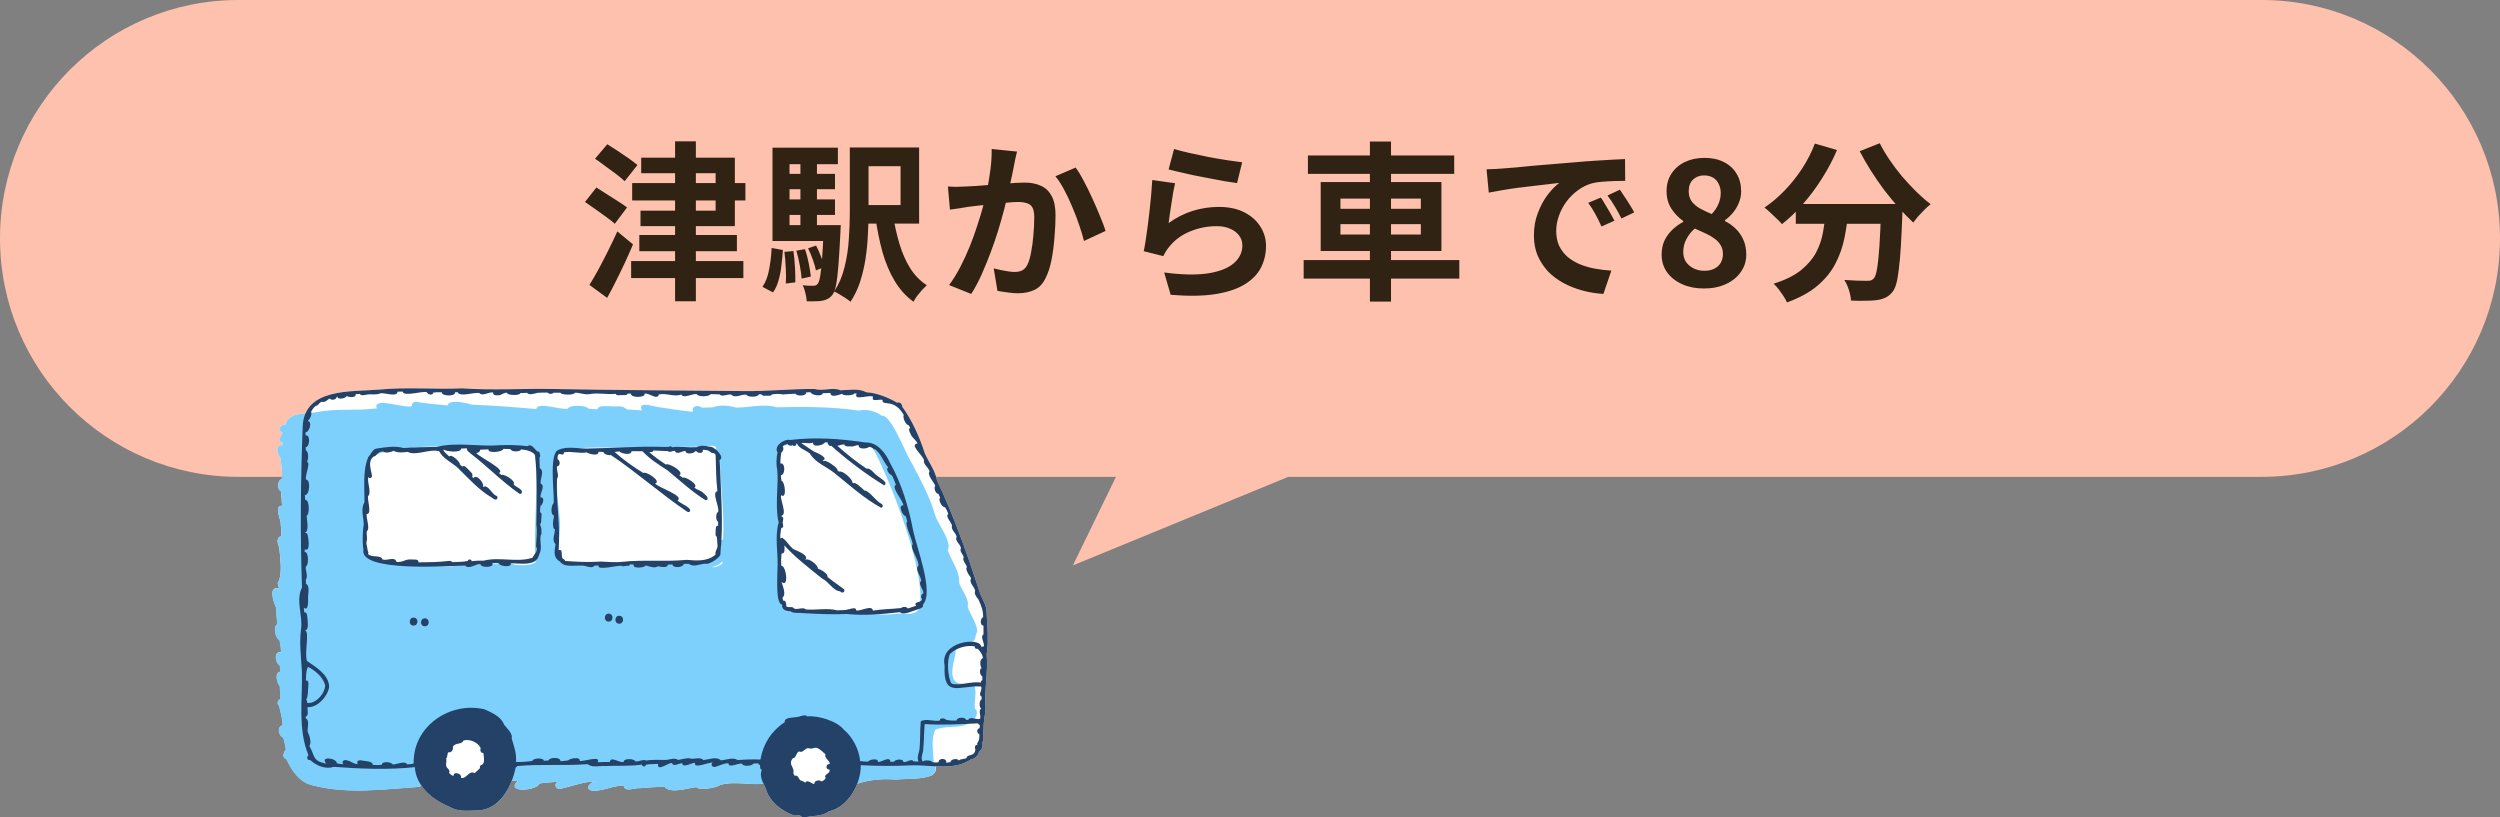
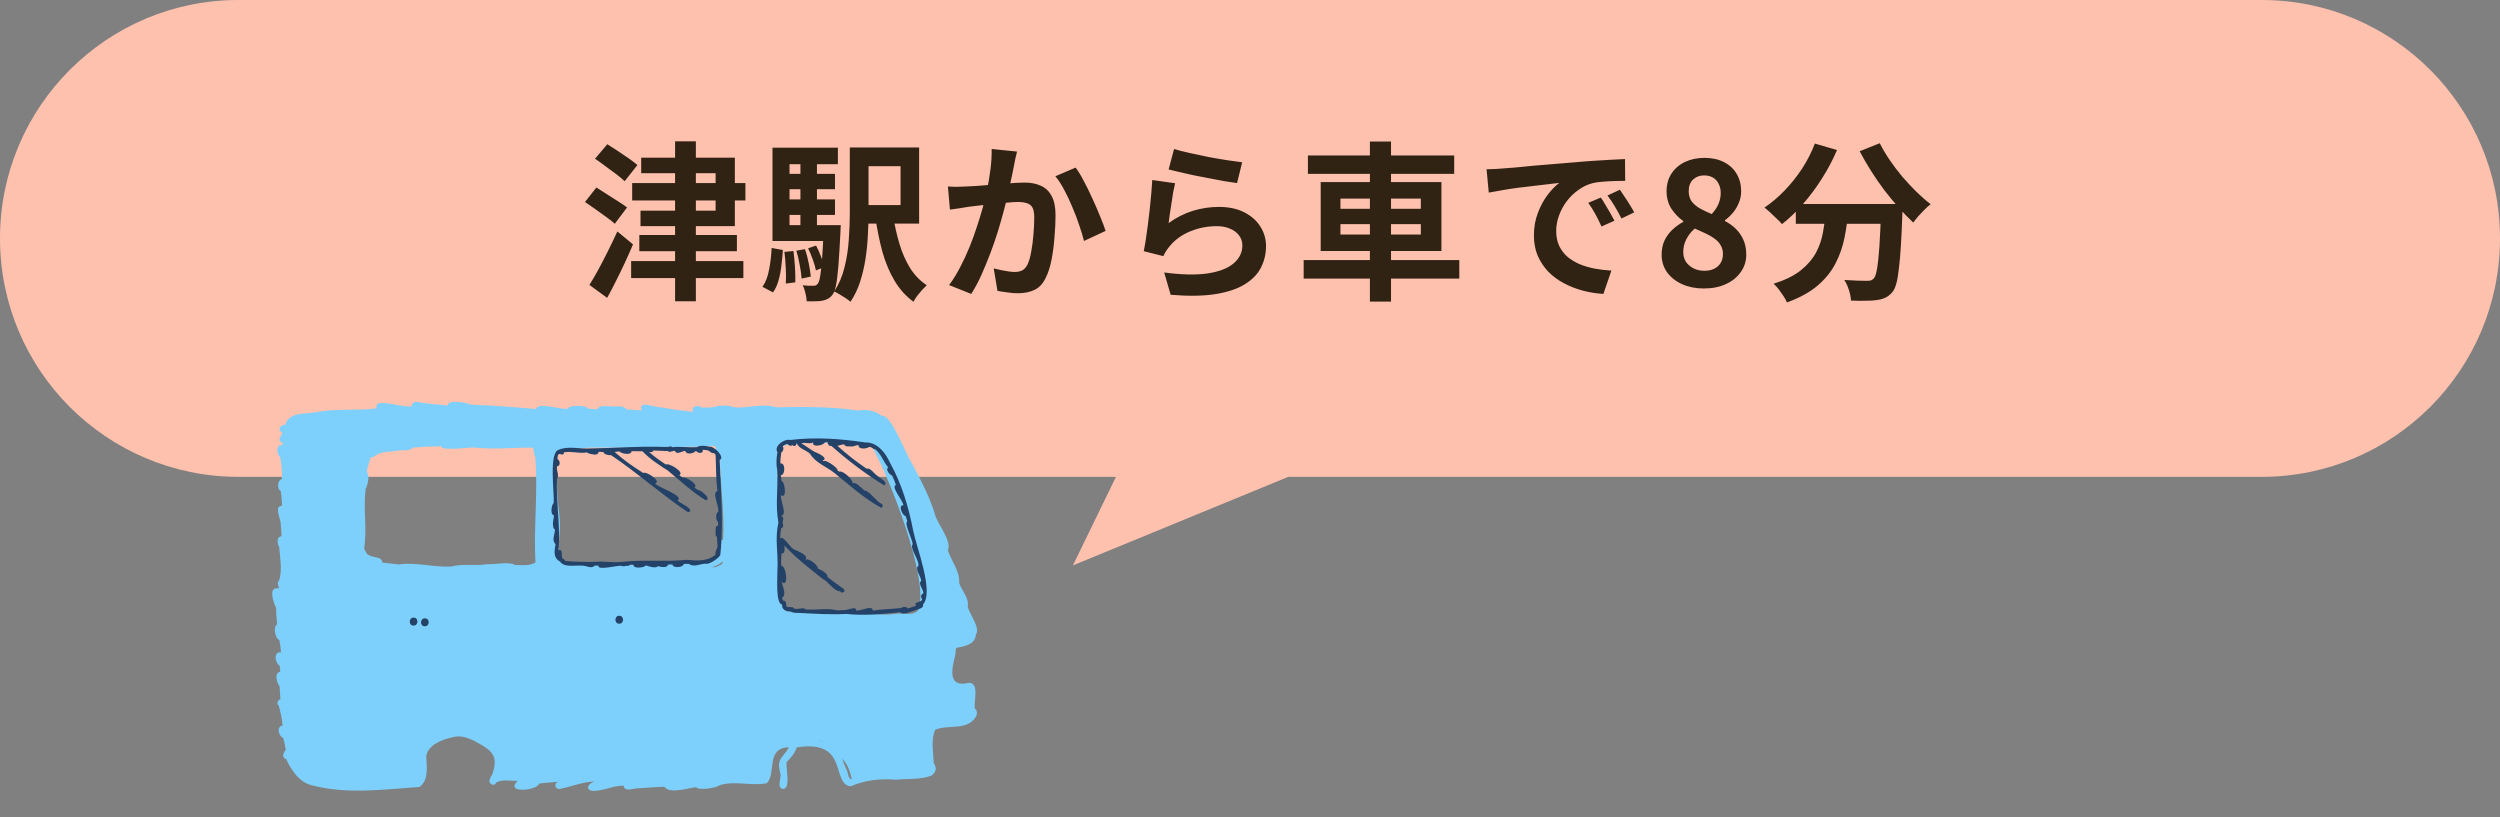
<svg xmlns="http://www.w3.org/2000/svg" width="367" height="120" viewBox="0 0 367 120" fill="none">
  <rect x="0" y="0" width="367" height="120" fill="#808080" stroke="none" />
  <path d="M332 0C351.33 2.89917e-07 367 15.67 367 35C367 54.33 351.33 70 332 70H189.122L157.5 83L163.824 70H35C15.67 70 0 54.33 0 35C0 15.67 15.67 2.89917e-07 35 0H332Z" fill="#FEC1AE" />
  <path d="M94.127 23.15H107.877V33.2H94.027V30.925H105.052V25.425H94.127V23.15ZM99.102 20.75H102.152V44.225H99.102V20.75ZM92.802 26.875H109.427V29.425H92.802V26.875ZM92.652 38.325H109.127V40.825H92.652V38.325ZM93.852 34.5H108.177V36.875H93.852V34.5ZM87.352 23.3L89.152 21.175C89.619 21.458 90.127 21.783 90.677 22.15C91.244 22.517 91.785 22.883 92.302 23.25C92.819 23.617 93.244 23.942 93.577 24.225L91.702 26.6C91.385 26.3 90.977 25.958 90.477 25.575C89.977 25.192 89.444 24.8 88.877 24.4C88.327 23.983 87.819 23.617 87.352 23.3ZM85.877 29.65L87.552 27.525C88.002 27.808 88.51 28.133 89.077 28.5C89.644 28.85 90.194 29.2 90.727 29.55C91.26 29.883 91.702 30.183 92.052 30.45L90.252 32.85C89.952 32.567 89.544 32.242 89.027 31.875C88.527 31.508 87.994 31.125 87.427 30.725C86.86 30.325 86.344 29.967 85.877 29.65ZM86.527 41.825C86.927 41.192 87.36 40.45 87.827 39.6C88.294 38.733 88.769 37.817 89.252 36.85C89.735 35.883 90.194 34.925 90.627 33.975L92.927 35.875C92.56 36.742 92.169 37.625 91.752 38.525C91.335 39.425 90.902 40.317 90.452 41.2C90.019 42.083 89.577 42.925 89.127 43.725L86.527 41.825ZM124.752 21.65H127.502V31.3C127.502 32.3 127.469 33.375 127.402 34.525C127.352 35.675 127.235 36.842 127.052 38.025C126.869 39.192 126.602 40.317 126.252 41.4C125.902 42.467 125.435 43.433 124.852 44.3C124.685 44.15 124.452 43.975 124.152 43.775C123.852 43.575 123.544 43.383 123.227 43.2C122.927 43.017 122.669 42.883 122.452 42.8C123.152 41.733 123.66 40.542 123.977 39.225C124.31 37.892 124.519 36.542 124.602 35.175C124.702 33.792 124.752 32.5 124.752 31.3V21.65ZM131.077 31.475C131.31 32.975 131.627 34.4 132.027 35.75C132.427 37.1 132.952 38.3 133.602 39.35C134.269 40.4 135.085 41.242 136.052 41.875C135.852 42.058 135.619 42.292 135.352 42.575C135.102 42.858 134.86 43.15 134.627 43.45C134.41 43.75 134.235 44.033 134.102 44.3C132.985 43.483 132.06 42.458 131.327 41.225C130.594 39.992 130.002 38.592 129.552 37.025C129.119 35.442 128.769 33.725 128.502 31.875L131.077 31.475ZM126.177 21.65H134.927V32.825H126.177V30.1H132.202V24.4H126.177V21.65ZM114.852 25.525H122.577V27.775H114.852V25.525ZM114.852 29.275H122.577V31.55H114.852V29.275ZM113.402 33.05H121.952V35.375H113.402V33.05ZM117.502 23.1H119.927V34.375H117.502V23.1ZM118.627 36.45L119.802 36.05C120.069 36.55 120.31 37.092 120.527 37.675C120.76 38.258 120.927 38.767 121.027 39.2L119.777 39.7C119.694 39.25 119.544 38.725 119.327 38.125C119.11 37.508 118.877 36.95 118.627 36.45ZM116.902 36.8L118.177 36.575C118.394 37.208 118.577 37.908 118.727 38.675C118.877 39.425 118.977 40.067 119.027 40.6L117.677 40.9C117.644 40.35 117.552 39.692 117.402 38.925C117.269 38.158 117.102 37.45 116.902 36.8ZM115.152 36.975L116.477 36.85C116.577 37.567 116.652 38.358 116.702 39.225C116.752 40.075 116.769 40.817 116.752 41.45L115.352 41.625C115.402 40.992 115.402 40.25 115.352 39.4C115.319 38.533 115.252 37.725 115.152 36.975ZM113.277 36.4L114.927 36.7C114.877 37.483 114.802 38.267 114.702 39.05C114.619 39.817 114.477 40.533 114.277 41.2C114.094 41.867 113.827 42.442 113.477 42.925L111.927 42.1C112.394 41.433 112.719 40.592 112.902 39.575C113.102 38.558 113.227 37.5 113.277 36.4ZM113.402 21.675H123.002V24.1H115.902V34.075H113.402V21.675ZM120.902 33.05H123.427C123.427 33.05 123.419 33.183 123.402 33.45C123.402 33.717 123.394 33.925 123.377 34.075C123.277 36.092 123.177 37.733 123.077 39C122.977 40.25 122.86 41.208 122.727 41.875C122.594 42.542 122.419 43.008 122.202 43.275C121.985 43.558 121.752 43.758 121.502 43.875C121.269 44.008 120.994 44.1 120.677 44.15C120.427 44.2 120.102 44.225 119.702 44.225C119.302 44.242 118.877 44.242 118.427 44.225C118.41 43.858 118.344 43.45 118.227 43C118.127 42.55 117.994 42.175 117.827 41.875C118.16 41.908 118.46 41.933 118.727 41.95C118.994 41.95 119.21 41.95 119.377 41.95C119.527 41.95 119.652 41.933 119.752 41.9C119.852 41.85 119.952 41.767 120.052 41.65C120.185 41.483 120.302 41.117 120.402 40.55C120.502 39.983 120.594 39.133 120.677 38C120.777 36.867 120.852 35.358 120.902 33.475V33.05ZM149.302 22.25C149.219 22.567 149.135 22.917 149.052 23.3C148.985 23.667 148.919 24.008 148.852 24.325C148.785 24.692 148.702 25.108 148.602 25.575C148.502 26.025 148.402 26.483 148.302 26.95C148.219 27.4 148.127 27.842 148.027 28.275C147.86 28.992 147.652 29.825 147.402 30.775C147.152 31.725 146.86 32.75 146.527 33.85C146.194 34.933 145.819 36.025 145.402 37.125C144.985 38.225 144.544 39.3 144.077 40.35C143.61 41.383 143.11 42.317 142.577 43.15L139.327 41.85C139.91 41.067 140.452 40.192 140.952 39.225C141.469 38.242 141.935 37.233 142.352 36.2C142.769 35.167 143.135 34.15 143.452 33.15C143.785 32.15 144.069 31.217 144.302 30.35C144.535 29.483 144.719 28.742 144.852 28.125C145.085 26.992 145.269 25.9 145.402 24.85C145.535 23.8 145.594 22.808 145.577 21.875L149.302 22.25ZM157.902 24.6C158.302 25.133 158.71 25.808 159.127 26.625C159.56 27.425 159.977 28.275 160.377 29.175C160.794 30.075 161.169 30.942 161.502 31.775C161.852 32.608 162.119 33.317 162.302 33.9L159.127 35.375C158.96 34.675 158.727 33.9 158.427 33.05C158.144 32.183 157.81 31.308 157.427 30.425C157.06 29.525 156.66 28.675 156.227 27.875C155.81 27.075 155.377 26.408 154.927 25.875L157.902 24.6ZM139.152 27.375C139.602 27.408 140.044 27.425 140.477 27.425C140.91 27.408 141.36 27.392 141.827 27.375C142.227 27.358 142.719 27.333 143.302 27.3C143.902 27.25 144.527 27.2 145.177 27.15C145.844 27.1 146.51 27.05 147.177 27C147.844 26.933 148.46 26.883 149.027 26.85C149.594 26.817 150.06 26.8 150.427 26.8C151.31 26.8 152.085 26.95 152.752 27.25C153.435 27.533 153.969 28.025 154.352 28.725C154.752 29.425 154.952 30.375 154.952 31.575C154.952 32.558 154.902 33.625 154.802 34.775C154.719 35.925 154.577 37.025 154.377 38.075C154.177 39.125 153.894 40.017 153.527 40.75C153.127 41.617 152.577 42.217 151.877 42.55C151.194 42.883 150.377 43.05 149.427 43.05C148.944 43.05 148.427 43.008 147.877 42.925C147.344 42.858 146.86 42.783 146.427 42.7L145.877 39.4C146.21 39.483 146.569 39.567 146.952 39.65C147.352 39.733 147.727 39.8 148.077 39.85C148.444 39.9 148.735 39.925 148.952 39.925C149.369 39.925 149.735 39.85 150.052 39.7C150.369 39.533 150.627 39.25 150.827 38.85C151.06 38.367 151.244 37.742 151.377 36.975C151.527 36.208 151.635 35.383 151.702 34.5C151.785 33.6 151.827 32.742 151.827 31.925C151.827 31.258 151.735 30.767 151.552 30.45C151.369 30.133 151.094 29.925 150.727 29.825C150.377 29.708 149.935 29.65 149.402 29.65C149.035 29.65 148.519 29.683 147.852 29.75C147.202 29.8 146.51 29.867 145.777 29.95C145.044 30.017 144.352 30.092 143.702 30.175C143.069 30.258 142.577 30.317 142.227 30.35C141.877 30.417 141.419 30.492 140.852 30.575C140.302 30.642 139.835 30.708 139.452 30.775L139.152 27.375ZM172.352 21.875C172.952 22.058 173.702 22.25 174.602 22.45C175.502 22.65 176.444 22.85 177.427 23.05C178.41 23.233 179.335 23.392 180.202 23.525C181.085 23.658 181.802 23.758 182.352 23.825L181.602 26.875C181.102 26.808 180.494 26.717 179.777 26.6C179.077 26.467 178.327 26.325 177.527 26.175C176.744 26.025 175.969 25.875 175.202 25.725C174.435 25.558 173.735 25.4 173.102 25.25C172.469 25.1 171.952 24.975 171.552 24.875L172.352 21.875ZM172.502 26.9C172.419 27.233 172.327 27.667 172.227 28.2C172.144 28.717 172.06 29.258 171.977 29.825C171.894 30.392 171.81 30.933 171.727 31.45C171.66 31.967 171.602 32.4 171.552 32.75C172.685 31.933 173.869 31.333 175.102 30.95C176.352 30.567 177.627 30.375 178.927 30.375C180.394 30.375 181.644 30.642 182.677 31.175C183.71 31.708 184.494 32.408 185.027 33.275C185.577 34.142 185.852 35.083 185.852 36.1C185.852 37.233 185.61 38.283 185.127 39.25C184.644 40.217 183.852 41.042 182.752 41.725C181.652 42.408 180.21 42.892 178.427 43.175C176.644 43.458 174.452 43.492 171.852 43.275L170.902 40C173.402 40.333 175.502 40.383 177.202 40.15C178.902 39.9 180.185 39.417 181.052 38.7C181.935 37.967 182.377 37.075 182.377 36.025C182.377 35.475 182.219 34.992 181.902 34.575C181.585 34.142 181.144 33.808 180.577 33.575C180.01 33.325 179.369 33.2 178.652 33.2C177.252 33.2 175.935 33.458 174.702 33.975C173.485 34.475 172.485 35.2 171.702 36.15C171.485 36.417 171.302 36.667 171.152 36.9C171.019 37.117 170.894 37.35 170.777 37.6L167.902 36.875C168.002 36.392 168.102 35.825 168.202 35.175C168.302 34.508 168.402 33.8 168.502 33.05C168.602 32.283 168.694 31.517 168.777 30.75C168.86 29.983 168.935 29.225 169.002 28.475C169.069 27.725 169.119 27.042 169.152 26.425L172.502 26.9ZM192.002 22.825H213.477V25.525H192.002V22.825ZM191.377 38.175H214.227V40.9H191.377V38.175ZM201.102 20.775H204.202V44.275H201.102V20.775ZM196.777 32.9V34.425H208.577V32.9H196.777ZM196.777 29.15V30.65H208.577V29.15H196.777ZM193.877 26.725H211.602V36.85H193.877V26.725ZM218.227 24.85C218.727 24.833 219.202 24.817 219.652 24.8C220.102 24.767 220.444 24.742 220.677 24.725C221.194 24.692 221.827 24.642 222.577 24.575C223.344 24.492 224.194 24.408 225.127 24.325C226.077 24.242 227.085 24.158 228.152 24.075C229.219 23.992 230.327 23.9 231.477 23.8C232.344 23.717 233.202 23.65 234.052 23.6C234.919 23.533 235.735 23.483 236.502 23.45C237.285 23.4 237.969 23.367 238.552 23.35L238.577 26.55C238.127 26.55 237.61 26.558 237.027 26.575C236.444 26.592 235.86 26.625 235.277 26.675C234.71 26.708 234.202 26.783 233.752 26.9C233.002 27.1 232.302 27.442 231.652 27.925C231.002 28.392 230.435 28.95 229.952 29.6C229.485 30.233 229.119 30.925 228.852 31.675C228.585 32.408 228.452 33.15 228.452 33.9C228.452 34.717 228.594 35.442 228.877 36.075C229.177 36.692 229.577 37.225 230.077 37.675C230.594 38.108 231.194 38.475 231.877 38.775C232.56 39.058 233.294 39.275 234.077 39.425C234.877 39.575 235.702 39.675 236.552 39.725L235.377 43.15C234.327 43.083 233.302 42.917 232.302 42.65C231.319 42.383 230.394 42.017 229.527 41.55C228.66 41.083 227.902 40.517 227.252 39.85C226.619 39.167 226.11 38.392 225.727 37.525C225.36 36.642 225.177 35.658 225.177 34.575C225.177 33.375 225.369 32.275 225.752 31.275C226.135 30.258 226.61 29.375 227.177 28.625C227.76 27.858 228.335 27.267 228.902 26.85C228.435 26.917 227.869 26.983 227.202 27.05C226.552 27.117 225.844 27.2 225.077 27.3C224.327 27.383 223.56 27.475 222.777 27.575C221.994 27.675 221.235 27.792 220.502 27.925C219.785 28.042 219.135 28.158 218.552 28.275L218.227 24.85ZM235.002 29C235.219 29.3 235.444 29.658 235.677 30.075C235.927 30.475 236.169 30.883 236.402 31.3C236.635 31.7 236.835 32.067 237.002 32.4L235.102 33.25C234.785 32.55 234.477 31.933 234.177 31.4C233.894 30.867 233.552 30.325 233.152 29.775L235.002 29ZM237.802 27.85C238.019 28.15 238.252 28.5 238.502 28.9C238.769 29.283 239.027 29.683 239.277 30.1C239.527 30.5 239.735 30.858 239.902 31.175L238.027 32.075C237.694 31.408 237.369 30.817 237.052 30.3C236.752 29.783 236.394 29.25 235.977 28.7L237.802 27.85ZM250.127 42.35C248.944 42.35 247.885 42.142 246.952 41.725C246.019 41.308 245.277 40.725 244.727 39.975C244.194 39.225 243.927 38.367 243.927 37.4C243.927 36.6 244.069 35.9 244.352 35.3C244.652 34.683 245.044 34.15 245.527 33.7C246.01 33.25 246.535 32.875 247.102 32.575V32.45C246.402 31.95 245.819 31.342 245.352 30.625C244.885 29.892 244.652 29.042 244.652 28.075C244.652 27.075 244.894 26.208 245.377 25.475C245.86 24.742 246.519 24.175 247.352 23.775C248.202 23.375 249.16 23.175 250.227 23.175C251.327 23.175 252.277 23.383 253.077 23.8C253.877 24.2 254.494 24.767 254.927 25.5C255.377 26.233 255.602 27.1 255.602 28.1C255.602 28.7 255.485 29.267 255.252 29.8C255.035 30.333 254.744 30.817 254.377 31.25C254.027 31.667 253.644 32.025 253.227 32.325V32.45C253.81 32.75 254.335 33.125 254.802 33.575C255.269 34.025 255.644 34.567 255.927 35.2C256.21 35.817 256.352 36.55 256.352 37.4C256.352 38.333 256.085 39.175 255.552 39.925C255.035 40.675 254.31 41.267 253.377 41.7C252.444 42.133 251.36 42.35 250.127 42.35ZM251.277 31.425C251.727 30.942 252.06 30.442 252.277 29.925C252.494 29.408 252.602 28.875 252.602 28.325C252.602 27.825 252.502 27.383 252.302 27C252.119 26.6 251.844 26.292 251.477 26.075C251.11 25.858 250.669 25.75 250.152 25.75C249.519 25.75 248.985 25.95 248.552 26.35C248.119 26.75 247.902 27.325 247.902 28.075C247.902 28.642 248.044 29.133 248.327 29.55C248.627 29.95 249.035 30.3 249.552 30.6C250.069 30.883 250.644 31.158 251.277 31.425ZM250.202 39.75C250.735 39.75 251.202 39.658 251.602 39.475C252.019 39.275 252.344 38.992 252.577 38.625C252.81 38.242 252.927 37.792 252.927 37.275C252.927 36.792 252.819 36.375 252.602 36.025C252.402 35.658 252.119 35.342 251.752 35.075C251.385 34.792 250.952 34.533 250.452 34.3C249.952 34.067 249.402 33.817 248.802 33.55C248.302 33.967 247.894 34.475 247.577 35.075C247.26 35.658 247.102 36.3 247.102 37C247.102 37.55 247.235 38.033 247.502 38.45C247.785 38.85 248.16 39.167 248.627 39.4C249.094 39.633 249.619 39.75 250.202 39.75ZM263.623 29.95H277.148V32.85H263.623V29.95ZM276.148 29.95H279.298C279.298 29.95 279.298 30.033 279.298 30.2C279.298 30.35 279.298 30.533 279.298 30.75C279.298 30.95 279.29 31.117 279.273 31.25C279.206 33.133 279.131 34.758 279.048 36.125C278.965 37.475 278.865 38.6 278.748 39.5C278.648 40.4 278.523 41.117 278.373 41.65C278.223 42.183 278.04 42.583 277.823 42.85C277.49 43.25 277.14 43.533 276.773 43.7C276.423 43.867 276.006 43.983 275.523 44.05C275.106 44.117 274.556 44.15 273.873 44.15C273.19 44.167 272.473 44.158 271.723 44.125C271.706 43.675 271.606 43.158 271.423 42.575C271.24 42.008 271.015 41.517 270.748 41.1C271.448 41.15 272.098 41.183 272.698 41.2C273.298 41.217 273.748 41.225 274.048 41.225C274.281 41.225 274.473 41.208 274.623 41.175C274.773 41.125 274.923 41.025 275.073 40.875C275.273 40.658 275.431 40.183 275.548 39.45C275.681 38.7 275.798 37.6 275.898 36.15C275.998 34.683 276.081 32.792 276.148 30.475V29.95ZM266.423 21.075L269.673 22.025C269.056 23.475 268.315 24.875 267.448 26.225C266.598 27.575 265.673 28.817 264.673 29.95C263.69 31.083 262.665 32.067 261.598 32.9C261.415 32.683 261.165 32.425 260.848 32.125C260.531 31.808 260.206 31.5 259.873 31.2C259.556 30.9 259.273 30.658 259.023 30.475C260.056 29.775 261.04 28.942 261.973 27.975C262.923 26.992 263.781 25.917 264.548 24.75C265.315 23.567 265.94 22.342 266.423 21.075ZM275.948 21.025C276.348 21.825 276.831 22.642 277.398 23.475C277.965 24.308 278.581 25.125 279.248 25.925C279.931 26.708 280.623 27.45 281.323 28.15C282.04 28.85 282.74 29.458 283.423 29.975C283.156 30.175 282.856 30.442 282.523 30.775C282.206 31.092 281.898 31.417 281.598 31.75C281.315 32.083 281.073 32.392 280.873 32.675C280.173 32.025 279.465 31.3 278.748 30.5C278.031 29.683 277.323 28.825 276.623 27.925C275.94 27.008 275.29 26.067 274.673 25.1C274.056 24.117 273.498 23.15 272.998 22.2L275.948 21.025ZM268.073 30.8H271.348C271.231 32.2 271.04 33.567 270.773 34.9C270.506 36.233 270.065 37.492 269.448 38.675C268.848 39.858 267.973 40.942 266.823 41.925C265.69 42.892 264.19 43.717 262.323 44.4C262.206 44.117 262.04 43.808 261.823 43.475C261.606 43.142 261.373 42.808 261.123 42.475C260.873 42.158 260.623 41.883 260.373 41.65C262.056 41.117 263.39 40.458 264.373 39.675C265.356 38.875 266.098 38.008 266.598 37.075C267.098 36.125 267.44 35.117 267.623 34.05C267.823 32.983 267.973 31.9 268.073 30.8Z" fill="#312313" />
  <g clip-path="url(#clip0_8051_379)">
-     <path d="M40.715 91.651C40.678 90.837 40.545 90.024 40.575 89.21C40.214 88.522 39.448 86.341 40.634 86.341C40.737 86.341 40.855 86.355 40.987 86.392C40.884 85.993 40.582 85.549 40.965 85.261C41.458 83.708 41.12 81.94 40.987 80.313C40.7 79.869 40.553 78.767 41.311 78.737C41.326 78.131 41.267 77.613 41.215 76.992C41.282 76.26 40.126 74.255 41.407 74.241C41.377 73.508 41.318 72.85 41.23 72.111C40.648 71.807 40.7 70.498 41.37 70.328C41.488 69.256 41.296 68.168 41.134 67.111C40.56 66.682 40.509 65.158 41.451 65.373C41.466 65.24 41.473 65.114 41.48 64.981C40.56 64.759 41.304 64.019 41.466 63.501C40.568 63.132 41.26 62.252 41.871 62.362C42.253 61.009 43.556 60.78 44.845 60.669C46.45 57.045 52.17 57.488 55.645 57.193C59.761 56.793 63.751 57.185 67.844 57.008C72.262 57.326 76.996 57.008 81.236 57.104C90.528 57.274 99.73 57.318 109.051 57.407C112.599 57.474 116.104 57.059 119.63 57.104C120.801 57.466 122.34 56.786 123.356 57.289C124.607 57.274 126.036 56.963 127.191 57.585C128.656 57.658 130.416 58.354 131.697 59.116C132.095 58.931 132.455 59.323 132.455 59.715C133.876 61.667 135.017 64.189 135.739 66.497C136.343 67.873 137.27 69.019 137.55 70.506C140.002 75.727 141.931 81.134 143.72 86.644C143.977 87.642 144.794 88.722 144.817 89.669C144.905 91.769 145.199 93.988 144.839 96.029C145.074 98.648 144.478 101.236 144.677 103.855C144.662 104.949 144.331 105.948 144.397 107.035C144.235 107.686 144.559 108.499 144.139 109.143C144.412 109.402 144.08 110.215 143.749 110.274C143.609 110.933 143.145 111.376 142.52 111.48C141.032 112.523 139.207 112.589 137.366 112.501C137.506 113.011 137.314 113.455 136.762 113.839C135.157 114.446 133.265 114.261 131.557 114.431C129.606 114.261 127.663 114.438 125.851 115.045C125.101 116.983 123.577 118.721 121.67 119.105C120.639 119.912 119.314 119.69 118.158 120C117.863 120 117.569 119.897 117.4 119.675C117.054 119.697 116.663 119.801 116.339 119.623C114.624 118.98 112.923 117.597 112.423 115.792C112.32 115.548 112.195 115.296 112.069 115.03C109.971 115.282 107.807 114.609 105.708 115.23C105.223 115.659 102.66 116.058 102.226 115.54C101.453 115.555 98.324 116.642 97.566 115.466C96.329 115.533 95.1 115.577 93.863 115.696C93.171 115.622 91.691 116.361 91.58 115.304C90.012 115.304 88.621 116.11 87.031 116.08C85.683 115.873 86.64 114.697 87.568 114.705C85.698 114.682 83.953 115.452 82.149 115.807C81.59 115.807 81.281 115.089 81.914 114.749C81.001 114.823 80.088 114.875 79.182 115.008C78.925 116.066 74.051 116.495 76.046 114.601C75.766 114.616 75.457 114.601 75.148 114.579C74.338 116.694 72.858 118.625 70.569 118.943C69.081 118.987 67.278 119.268 65.952 118.41C64.392 117.774 62.824 116.724 61.852 115.311C61.778 115.378 61.697 115.444 61.616 115.496C56.382 115.844 51.059 116.62 45.861 115.259C43.954 114.816 42.835 113.063 42.047 111.391C41.687 111.339 41.495 110.896 41.694 110.6C41.679 110.615 41.672 110.629 41.664 110.652C41.745 110.437 41.819 110.186 41.996 110.038C41.9 109.446 41.782 108.862 41.62 108.285C40.928 108.056 40.597 106.591 41.517 106.48C41.48 105.474 41.215 104.513 40.972 103.574C40.619 103.315 40.774 102.701 41.208 102.642C41.171 101.998 41.134 101.347 41.09 100.704C40.678 100.238 40.258 98.692 41.186 98.589C41.171 98.285 41.134 97.975 41.09 97.671C40.376 97.25 40.192 95.534 41.289 95.741C41.26 95.12 41.171 94.506 41.046 93.907C40.457 93.759 40.089 91.895 40.722 91.644L40.715 91.651Z" fill="white" />
    <path d="M40.633 86.34C40.736 86.34 40.854 86.355 40.986 86.392C40.883 85.993 40.582 85.549 40.965 85.26C41.458 83.707 41.119 81.94 40.986 80.312C40.699 79.869 40.552 78.767 41.31 78.737C41.325 78.131 41.266 77.613 41.215 76.992C41.281 76.259 40.125 74.255 41.406 74.24C41.377 73.508 41.318 72.85 41.23 72.11C40.648 71.807 40.699 70.498 41.369 70.328C41.487 69.255 41.296 68.168 41.134 67.111C40.559 66.681 40.508 65.158 41.45 65.372C41.465 65.239 41.472 65.114 41.48 64.98C40.559 64.758 41.303 64.019 41.465 63.501C40.567 63.131 41.259 62.251 41.87 62.362C42.422 60.41 44.889 60.802 46.471 60.506C49.291 59.921 52.413 60.343 55.321 59.944C54.585 58.176 59.458 60.003 60.489 59.626C60.364 58.997 61.078 58.886 61.527 59.056C62.904 59.278 64.303 59.396 65.694 59.515C65.9 58.538 68.543 59.167 69.235 59.404C72.416 59.529 75.567 59.773 78.718 60.047C78.88 58.916 82.303 60.21 83.327 59.995C83.665 59.404 86.021 59.463 86.397 59.995C86.824 60.04 87.243 60.069 87.67 60.092C87.957 59.396 88.966 59.685 89.577 59.633C90.335 59.759 91.469 59.404 91.977 60.099C92.728 60.158 93.472 60.203 94.223 60.254C93.612 58.901 95.555 59.566 96.218 59.685C98.044 59.995 99.884 60.262 101.725 60.461C101.445 59.581 102.476 59.389 103.05 59.847C103.573 59.833 104.096 59.81 104.618 59.803C105.612 59.396 107.018 59.507 108.012 59.833C109.971 59.87 112.061 59.189 113.983 59.788C117.995 59.707 122.059 59.685 126.035 60.276C127.198 60.018 128.501 60.321 129.436 61.031C130.85 60.816 132.97 66.711 133.839 67.968C135.171 70.476 136.541 73.013 137.329 75.771C137.8 77.103 139.751 79.506 139.14 80.793C139.655 82.346 140.951 83.914 140.804 85.579C141.179 86.703 142.32 87.864 142.055 89.077C142.328 90.171 143.969 92.183 143.255 93.152C143.182 94.617 141.577 94.89 140.435 95.097C140.192 95.341 140.325 95.837 140.229 96.162C139.707 98.292 139.051 101.022 142.328 100.23C143.815 100.415 142.894 102.974 143.123 104.032C143.535 104.305 143.476 104.986 143.123 105.415C141.805 107.264 139.169 106.325 137.299 107.123C136.622 108.506 137.027 110.415 137.056 111.975C137.549 112.73 137.461 113.351 136.717 113.869C135.113 114.475 133.22 114.29 131.512 114.46C129.215 114.261 126.926 114.542 124.85 115.437C121.942 115.015 124.702 108.514 116.972 109.712C116.67 110.592 116.089 111.236 115.47 111.886C115.338 112.648 116.111 115.703 114.984 115.821C113.939 115.695 114.741 114.231 114.565 113.551C113.939 111.302 114.889 111.339 115.824 109.705C112.341 109.756 114.012 113.632 112.547 114.978C110.287 115.422 107.946 114.579 105.671 115.252C105.185 115.681 102.623 116.08 102.189 115.562C101.416 115.577 98.287 116.664 97.528 115.488C96.291 115.555 95.062 115.599 93.825 115.718C93.133 115.644 91.653 116.383 91.543 115.326C89.975 115.326 88.583 116.132 86.993 116.102C85.646 115.895 86.603 114.719 87.531 114.727C85.66 114.704 83.916 115.474 82.112 115.829C81.552 115.829 81.243 115.111 81.876 114.771C80.963 114.845 80.05 114.897 79.145 115.03C78.887 116.087 74.013 116.516 76.009 114.623C75.015 114.675 73.734 114.357 72.865 114.86C72.482 115.673 71.459 114.889 71.996 114.231C71.996 114.061 72.085 113.906 72.224 113.802C72.998 111.583 72.754 110.526 70.642 109.327C69.346 108.603 67.94 107.759 66.401 108.248C64.936 108.536 62.919 109.298 62.565 110.955C62.624 112.441 63 114.556 61.571 115.525C56.337 115.873 51.014 116.65 45.816 115.289C43.909 114.845 42.79 113.092 42.002 111.421C41.642 111.369 41.45 110.925 41.649 110.629C41.649 110.629 41.649 110.629 41.649 110.637C41.649 110.637 41.649 110.637 41.649 110.629C41.634 110.644 41.627 110.666 41.62 110.688C41.701 110.474 41.774 110.222 41.951 110.074C41.855 109.483 41.737 108.898 41.575 108.322C40.883 108.092 40.552 106.628 41.472 106.517C41.436 105.511 41.171 104.55 40.928 103.61C40.574 103.351 40.729 102.737 41.163 102.678C41.126 102.035 41.09 101.384 41.045 100.741C40.633 100.275 40.214 98.729 41.141 98.625C41.126 98.322 41.09 98.011 41.045 97.708C40.331 97.287 40.147 95.571 41.244 95.778C41.215 95.156 41.126 94.543 41.001 93.944C40.412 93.796 40.044 91.932 40.677 91.68C40.641 90.867 40.508 90.053 40.538 89.24C40.177 88.552 39.411 86.37 40.596 86.37L40.633 86.34ZM124.29 113.025C124.511 113.343 124.504 114.49 125.026 114.349C125.026 114.349 125.019 114.349 125.012 114.349C125.019 114.349 125.026 114.349 125.034 114.349C124.776 113.255 124.452 112.182 123.613 111.369C123.826 111.894 124.018 112.456 124.29 113.033V113.025ZM120.955 108.906C120.69 108.78 120.425 108.706 120.153 108.677C120.425 108.743 120.69 108.824 120.955 108.906ZM114.108 67.384C114.152 72.436 114.403 77.487 114.219 82.531C114.785 83.197 114.491 84.247 114.594 85.068C114.616 86.584 114.94 88.071 115.205 89.558C115.323 89.587 115.433 89.654 115.507 89.75C117.752 89.891 120.042 89.521 122.302 89.876C125.505 89.595 128.693 90.586 131.91 90.061C132.889 90.053 134.097 90.393 134.818 89.535C136.504 85.157 130.474 69.847 128.008 65.565C126.447 65.417 124.967 64.707 123.407 64.707C122.405 64.958 121.397 65.062 120.359 64.988C118.349 65.136 116.015 64.825 114.204 65.794C113.983 66.267 114.174 66.866 114.093 67.384H114.108ZM106.113 82.376C105.7 82.842 105.089 83.093 104.464 83.278C104.692 83.278 104.913 83.256 105.141 83.234C105.502 82.975 106.135 82.968 106.113 82.376ZM81.869 73.345C81.95 74.455 82.163 75.557 82.2 76.674C82.303 78.619 81.575 80.734 82.524 82.539C89.261 83.545 96.166 82.487 102.976 82.746C104.537 81.873 105.509 82.428 105.885 80.202C105.377 79.81 105.7 79.314 106.142 79.203C106.407 75.084 105.656 71.03 105.7 66.933C105.126 67.177 104.729 66.275 105.148 65.868C105.141 65.461 104.729 65.409 104.412 65.454C101.313 65.72 98.206 65.543 95.099 65.676C90.689 65.934 86.205 65.291 81.862 66.23C81.832 66.378 81.773 66.541 81.677 66.719C81.84 68.922 81.677 71.134 81.869 73.338V73.345ZM54.128 81.481C54.688 81.903 56.094 81.651 56.123 82.576C56.941 82.694 57.758 82.775 58.575 82.857C61.034 82.487 63.714 83.323 66.254 83.16C67.888 82.716 69.824 83.108 71.555 82.82C72.74 82.894 74.647 82.391 75.626 82.938C76.634 82.96 77.724 83.101 78.608 82.568C78.306 77.376 79.02 72.162 78.563 66.955C78.379 66.815 78.32 66.489 78.445 66.319C78.269 66.171 78.225 65.92 78.306 65.713C75.493 65.676 72.666 66.008 69.839 65.713C68.801 65.572 65.076 66.319 64.7 65.505C63.346 65.535 61.991 65.594 60.636 65.698C60.055 66.297 59.105 66.008 58.303 66.171C57.213 66.364 55.858 66.216 54.982 66.97C54.82 67.111 54.644 67.147 54.459 67.081C54.187 67.784 53.981 68.508 53.848 69.248C54.297 69.914 54.003 71.09 53.672 71.792C53.296 74.684 53.922 77.642 53.458 80.505C53.62 80.852 53.767 81.311 54.128 81.496V81.481Z" fill="#7DD0FC" />
    <path d="M82.274 82.48C81.199 81.903 81.369 81.03 81.553 79.876C80.927 79.292 81.494 78.382 81.457 77.694C81.251 77.642 81.214 77.406 81.207 77.228C81.082 76.666 81.302 76.193 81.325 75.66C80.75 75.586 80.934 74.115 81.288 73.826C81.391 72.406 80.544 66.452 82.009 66.031C83.408 65.409 85.19 65.957 86.721 65.831C90.211 65.787 93.7 65.483 97.212 65.602H97.175C97.521 65.602 97.875 65.639 98.213 65.587C98.346 65.454 98.559 65.505 98.655 65.646C99.855 65.513 101.048 65.72 102.255 65.646C102.815 65.35 103.544 65.409 104.14 65.579C104.781 65.424 106.489 67.111 105.649 67.532C105.826 72.14 106.224 76.785 105.752 81.333C105.863 81.77 104.044 82.96 103.625 82.746C102.815 82.746 101.85 83.33 101.144 82.783C100.886 82.775 100.628 82.768 100.371 82.783C100.356 83.315 98.758 83.463 98.714 82.857C98.478 82.857 98.28 82.872 98.044 82.886C98.052 83.426 96.918 83.219 96.594 83.116C96.211 83.493 95.217 83.145 94.797 82.99C94.702 83.352 92.81 83.545 93.031 82.894C92.846 82.879 92.655 82.872 92.471 82.872C92.442 82.968 92.368 83.049 92.243 83.071C91.911 82.997 91.558 83.234 91.256 83.071C90.719 82.931 87.634 83.833 87.862 83.019C87.656 83.019 87.465 83.034 87.258 83.042C87.023 83.441 86.316 83.204 85.955 83.101C84.829 82.827 82.959 83.456 82.245 82.487L82.274 82.48ZM88.046 82.428C89.165 82.457 90.27 82.605 91.389 82.472C94.451 82.132 97.654 82.502 100.768 82.184C102.255 82.309 103.868 82.45 105.038 81.422C104.913 80.83 105.48 80.468 105.311 79.876C105.296 79.528 105.274 79.174 105.244 78.819C104.92 78.648 105.082 78.19 105.06 77.894C105.068 77.62 105.031 77.125 105.428 77.177C105.428 76.984 105.428 76.792 105.414 76.6C105.046 76.415 105.031 75.32 105.428 75.15C105.642 74.344 104.42 72.302 105.318 72.095C105.097 70.343 105.127 68.597 105.053 66.778C104.979 66.674 104.898 66.578 104.803 66.504C104.552 66.608 104.302 66.371 104.125 66.216C103.831 66.06 103.5 66.038 103.154 66.038C103.33 66.608 102.461 66.593 102.233 66.238C102.182 66.238 102.123 66.238 102.071 66.238C101.865 66.6 100.665 66.77 100.621 66.201C100.194 66.156 99.332 66.859 99.075 66.186C98.722 66.142 98.272 66.519 98.007 66.208C97.602 66.238 97.006 66.156 96.645 66.164C96.469 66.164 96.299 66.149 96.108 66.142C96.042 66.142 95.975 66.142 95.909 66.134C95.828 66.408 95.556 66.393 95.283 66.349C96.049 67.029 96.896 67.643 97.757 68.198C98.096 67.872 100.599 69.329 99.715 69.758C99.885 69.884 100.054 70.017 100.231 70.135C100.533 69.862 102.682 71.193 101.939 71.548C102.322 71.984 102.844 71.925 103.242 72.362C103.529 72.598 104.309 73.271 103.595 73.442C101.615 72.229 99.826 70.557 98.015 69.063C96.712 68.235 95.372 67.369 94.319 66.252C93.781 66.223 93.244 66.252 92.707 66.238C92.707 66.881 91.227 66.622 90.947 66.275C90.704 66.275 90.468 66.319 90.225 66.349C91.529 67.51 92.95 68.523 94.444 69.44C94.79 69.107 97.198 70.661 96.174 70.971C96.513 71.533 100.547 72.791 99.465 73.456C99.848 73.945 101.475 74.44 101.306 75.032C101.203 75.209 100.982 75.202 100.834 75.091C97.013 72.502 93.472 69.337 89.688 66.807C89.298 66.874 88.613 66.681 88.598 66.364C88.333 66.341 88.127 66.326 87.847 66.334C87.928 67.022 86.456 66.652 86.139 66.415C85.013 66.615 83.923 66.201 82.797 66.4C82.679 67.31 81.855 65.868 81.84 67.399C82.252 67.599 82.311 68.42 81.766 68.471C81.641 69.093 82.149 69.736 81.766 70.306C81.612 73.797 82.304 77.325 81.987 80.786C82.745 80.468 82.274 81.696 82.635 82.036C82.79 82.08 82.937 82.191 82.959 82.346C84.645 82.48 86.323 82.546 88.017 82.45L88.046 82.428Z" fill="#244267" />
-     <path d="M68.271 83.019C66.011 83.079 52.663 84.04 53.355 80.682C53.134 79.506 53.289 77.339 53.399 77.058C53.399 75.993 52.906 74.706 53.495 73.752C53.547 71.548 53.2 69.152 54.062 67.096C54.445 66.696 54.695 65.927 55.284 65.846C56.536 65.668 57.949 65.395 59.252 65.772C60.879 65.653 62.425 65.631 64.067 65.602C67.13 64.855 70.332 65.617 73.469 65.35C74.787 65.306 76.134 65.328 77.444 65.498C78.048 65.047 78.468 65.964 78.902 66.282C79.123 66.23 79.3 66.46 79.241 66.667C79.322 66.815 79.359 67.037 79.204 67.14C79.182 67.673 79.219 68.19 79.248 68.752C79.999 69.07 79.226 70.439 79.373 70.993C80.139 71.363 79.174 72.436 79.373 73.035C80.05 72.946 79.69 74.107 79.336 74.285C79.292 74.581 79.278 74.869 79.278 75.194C79.624 75.305 79.462 75.742 79.476 76.015C79.41 76.296 79.543 76.703 79.3 76.91C79.27 77.236 79.528 77.435 79.476 77.783C79.454 78.057 79.579 78.389 79.366 78.619C79.204 79.543 79.653 80.52 79.145 81.4C78.784 83.219 76.362 82.672 74.985 82.694C75.14 83.389 73.277 83.13 73.174 82.657C72.88 82.657 72.585 82.657 72.283 82.687C72.578 83.338 70.656 83.367 70.561 82.879C69.788 82.687 68.904 83.685 68.256 83.012L68.271 83.019ZM70.988 82.309C73.307 81.696 75.994 82.635 78.173 81.866C78.409 81.348 79.101 80.83 78.689 80.209C78.725 79.144 78.902 78.094 78.733 77.029C78.784 73.604 78.917 70.106 78.541 66.748C78.033 66.208 77.231 66.031 76.48 65.972C76.399 66.378 75.007 66.356 74.934 65.927C74.588 65.905 74.249 65.89 73.903 65.897C73.837 66.341 71.665 66.622 71.694 65.972C71.29 65.972 70.907 66.001 70.472 66.023C70.494 66.297 70.244 66.46 69.92 66.511C70.273 67.051 74.404 68.996 73.24 69.433C73.366 69.536 73.491 69.632 73.623 69.729C73.991 69.529 75.788 70.601 75.398 71.097C75.7 71.533 76.885 71.807 76.568 72.421C76.458 72.524 76.259 72.532 76.156 72.413C73.609 70.631 71.51 68.42 69.044 66.548C68.845 66.326 68.455 66.171 68.566 65.824C68.271 65.816 67.969 65.838 67.667 65.846C67.778 66.534 65.444 66.282 65.142 65.994C65.142 66.045 65.127 66.119 65.098 66.164C65.363 66.482 65.657 66.763 65.974 67.029C66.165 66.511 67.63 67.865 67.498 68.161C67.616 68.272 67.741 68.383 67.866 68.493C68.183 68.227 68.477 68.678 68.698 68.863C68.919 69.152 69.582 69.566 69.302 69.973C69.368 70.047 69.434 70.121 69.501 70.195C69.898 69.507 71.113 70.905 70.907 71.422C70.929 71.437 70.944 71.459 70.966 71.474C71.613 71.067 72.217 72.539 72.814 72.761C73.137 72.82 73.071 73.353 72.762 73.338C72.57 73.338 72.342 73.168 72.202 73.049C70.31 71.94 68.904 70.357 67.365 68.841C66.453 67.894 65.149 67.488 64.457 66.238C63.066 65.853 60.997 66.977 59.849 66.334C59.171 66.423 58.347 66.519 57.758 66.164C57.412 66.371 56.653 66.585 56.256 66.275C55.372 66.23 55.306 67.022 54.835 67.007C53.907 67.843 54.511 68.893 54.607 69.906C54.592 70.209 54.165 70.283 54.047 70.01C53.87 70.764 54.592 72.347 54.025 72.835C53.907 73.368 54.636 75.549 53.826 75.446C53.731 76.104 54.364 77.598 53.863 77.968C53.745 78.471 53.996 79.026 53.812 79.484C53.731 79.935 53.944 80.335 53.959 80.742C53.996 80.926 54.187 81.133 54.018 81.311C54.496 81.925 55.88 81.392 56.145 82.11C56.764 82.406 57.986 81.607 58.192 82.48C59.009 82.642 59.539 82.028 60.379 82.132C60.732 82.176 61.498 81.991 61.431 82.553C62.874 82.539 64.34 82.531 65.775 82.354C65.981 82.339 66.276 82.28 66.364 82.524C67.137 82.487 67.888 82.502 68.661 82.354C68.727 82.021 69.191 82.08 69.257 82.383C69.817 82.302 70.413 82.295 70.966 82.302L70.988 82.309Z" fill="#244267" />
    <path d="M114.292 76.696C113.74 74.122 114.307 71.519 114.086 68.908C113.909 68.079 113.99 67.221 114.123 66.393C113.556 65.469 115.168 64.367 115.978 64.588C119.725 64.145 123.34 64.396 127.014 64.951C128.781 64.877 129.996 66.474 130.658 67.946C132.374 71.008 133.397 74.484 134.06 77.916C134.531 80.312 137.144 86.91 135.503 88.729C135.635 89.306 134.862 89.38 134.479 89.543C133.876 89.691 132.617 90.393 132.116 89.868C129.502 90.149 126.874 90.416 124.268 90.127C121.971 90.246 119.674 90.105 117.377 89.979C116.928 89.964 116.42 90.016 116.037 89.75C115.396 89.757 114.704 89.499 114.822 88.744C113.821 88.722 114.145 84.55 114.123 83.73C114.299 81.378 113.681 79.026 114.292 76.711V76.696ZM114.557 79.048C114.778 78.9 114.91 78.944 114.991 79.063C115.536 79.492 115.912 80.172 116.479 80.616C116.95 80.852 118.805 81.481 118.231 82.162C118.231 82.162 118.246 82.176 118.253 82.176C118.673 81.851 120.13 82.968 120.064 83.463C120.447 83.589 121.588 84.21 121.478 84.698C122.265 85.342 123.083 85.874 123.892 86.496C124.187 86.873 123.546 87.206 123.34 86.806C122.302 86.754 121.654 85.364 120.69 84.928C118.783 83.389 116.803 81.903 115.153 80.069C115.153 80.475 115.323 81.296 114.726 81.267C114.668 81.866 114.645 82.465 114.704 83.064C115.418 82.997 115.853 86.407 114.734 85.423C114.874 86.03 115.499 87.25 114.844 87.746C114.896 87.886 114.903 88.064 114.984 88.182C115.396 88.093 115.441 88.729 115.426 89.018C115.764 89.262 116.353 88.944 116.567 89.328C117.104 89.565 117.87 89.047 118.312 89.469C119.851 89.587 121.463 89.217 122.928 89.602C123.487 89.55 124.076 89.617 124.614 89.432C124.945 89.388 125.659 89.04 125.689 89.602C126.3 89.787 128.03 88.715 128.14 89.632C129.495 89.417 130.872 89.41 132.256 89.262C132.506 89.055 133.088 89.018 133.272 89.328C133.684 89.195 134.082 89.055 134.487 88.922C133.993 88.219 135.451 88.559 135.348 87.886C135.09 87.686 135.215 87.221 135.517 87.139C135.709 86.614 134.663 85.741 135.223 85.29C135.282 84.691 134.192 83.515 134.84 83.034C134.869 82.051 133.515 80.505 133.986 79.869C133.912 79.107 132.712 76.866 133.191 76.548C133.125 76.296 133.058 76.06 132.97 75.786C132.491 75.712 131.77 74.122 132.617 74.181C132.58 73.471 130.725 71.474 131.52 71.186C131.35 70.705 131.196 70.283 130.96 69.81C130.592 69.684 129.951 68.945 130.378 68.605C129.65 67.739 129.377 66.667 128.472 65.949C128.339 65.986 128.221 65.905 128.126 65.801C128.023 65.787 127.949 65.735 127.92 65.668C127.809 65.639 127.691 65.624 127.581 65.602C127.286 65.905 125.954 66.016 126.057 65.365C125.637 65.291 125.321 65.624 124.872 65.535C124.57 65.505 124.069 65.639 123.951 65.254C123.576 65.195 123.281 65.424 122.913 65.432C124.268 66.652 125.703 67.784 127.22 68.804C127.787 68.627 128.295 69.544 128.766 69.817C129.068 70.128 130.504 70.816 129.797 71.252C127.169 69.647 124.415 67.576 122.03 65.439C121.757 65.594 121.485 65.202 121.485 64.899C121.352 64.899 121.22 64.914 121.087 64.929C120.94 65.395 119.144 65.742 119.379 64.943C118.827 65.225 118.216 64.899 117.634 65.054C118.26 65.446 118.886 65.927 119.541 66.312C119.887 66.445 121.757 67.251 120.763 67.606C120.815 67.643 120.859 67.68 120.903 67.71C121.065 67.332 123.134 68.738 122.928 69.041C123.016 69.107 123.097 69.181 123.186 69.241C123.664 68.996 125.21 70.357 125.137 70.868C125.173 70.89 125.203 70.919 125.232 70.942C125.564 70.661 126.631 71.77 126.904 72.022C127.088 71.977 127.242 72.11 127.389 72.206C128.14 72.717 128.575 73.508 129.377 73.952C129.65 74.055 129.664 74.477 129.363 74.544C126.926 73.234 124.717 71.23 122.53 69.462C121.36 68.508 119.703 67.954 118.908 66.6C118.349 66.09 117.222 65.816 117.009 65.099C116.972 65.099 116.928 65.099 116.891 65.106C116.979 65.417 116.538 65.609 116.368 65.343C116.162 65.52 115.713 65.424 115.617 65.158C115.352 65.217 115.102 65.335 114.896 65.505C115.102 65.764 114.991 66.252 114.704 66.408C114.609 66.948 114.55 67.502 114.564 68.042C115.315 67.85 115.308 69.751 114.631 69.758C114.645 70.039 114.682 70.313 114.726 70.601C115.227 70.631 115.566 73.375 114.66 72.687C114.476 73.331 115.632 75.542 114.697 75.72C114.697 75.749 114.704 75.779 114.712 75.808C115.131 75.882 114.955 76.415 114.888 76.696C114.918 76.881 114.977 77.066 114.977 77.251C114.969 77.325 114.925 77.398 114.866 77.443C114.822 77.48 114.756 77.509 114.697 77.509C114.675 77.628 114.653 77.746 114.631 77.857C114.572 78.242 114.528 78.634 114.55 79.033L114.557 79.048Z" fill="#244267" />
-     <path d="M44.33 86.23C44.057 78.331 44.138 70.469 44.433 62.636C44.639 56.889 51.64 57.54 55.645 57.193C59.761 56.793 63.751 57.185 67.844 57.008C72.262 57.326 76.996 57.008 81.236 57.104C90.528 57.274 99.73 57.318 109.051 57.407C112.599 57.474 116.104 57.059 119.63 57.104C120.801 57.466 122.34 56.786 123.356 57.289C124.607 57.274 126.036 56.963 127.191 57.585C128.656 57.658 130.416 58.354 131.697 59.116C132.095 58.931 132.455 59.323 132.455 59.715C133.876 61.667 135.017 64.189 135.739 66.497C136.343 67.873 137.27 69.019 137.55 70.506C140.002 75.727 141.931 81.134 143.72 86.644C143.977 87.642 144.794 88.722 144.817 89.669C144.905 91.769 145.199 93.988 144.839 96.029C145.074 98.648 144.478 101.236 144.677 103.855C144.662 104.949 144.331 105.948 144.397 107.035C144.235 107.686 144.559 108.499 144.139 109.143C144.412 109.402 144.08 110.215 143.749 110.274C143.609 110.933 143.145 111.376 142.52 111.48C140.038 113.211 136.637 112.249 133.766 112.353C131.351 112.478 128.833 112.456 126.374 112.331C126.374 112.331 126.367 112.338 126.359 112.345C126.426 115.074 124.46 118.543 121.67 119.105C120.639 119.912 119.314 119.69 118.158 120C117.863 120 117.569 119.897 117.4 119.675C117.054 119.697 116.663 119.801 116.339 119.623C114.624 118.98 112.923 117.597 112.423 115.792C112.062 114.934 111.377 113.935 111.856 112.996C111.583 112.974 111.554 112.641 111.576 112.294C111.451 112.294 111.326 112.205 111.304 112.057C111.061 112.064 110.818 112.079 110.582 112.094C110.45 112.478 108.985 112.567 108.94 112.109C108.432 111.961 106.916 112.848 106.945 112.042C106.216 112.042 105.65 112.39 104.987 112.582C104.582 112.671 104.221 112.234 104.626 111.953C104.096 111.85 101.755 112.952 102.035 111.975C101.593 111.931 100.216 112.833 100.157 112.042C99.708 112.012 98.817 112.649 98.663 112.012C98.162 111.902 96.432 113.366 96.601 112.146C96.005 112.168 95.409 112.153 94.82 112.264C94.695 112.671 94.312 112.538 94.223 112.242C92.471 112.508 90.689 112.36 88.923 112.456C88.076 112.375 86.972 112.759 86.265 112.175C82.827 112.449 79.381 112.131 75.921 112.456C75.884 112.567 75.781 112.641 75.7 112.649C75.155 115.37 73.543 118.536 70.561 118.943C69.074 118.987 67.27 119.268 65.945 118.41C63.516 117.426 61.064 115.429 60.902 112.619C56.971 113.033 52.929 112.863 48.99 112.575C47.922 112.952 46.568 112.478 45.758 111.754C45.669 111.687 45.581 111.62 45.493 111.554C45.066 111.702 44.977 111.044 45.287 110.881C43.682 107.027 44.433 102.553 44.315 98.507C44.197 96.399 43.91 94.365 44.204 92.265C44.447 90.26 43.38 88.145 44.337 86.222L44.33 86.23ZM144.213 99.846C144.22 99.661 144.213 99.476 144.205 99.291C143.852 99.136 143.697 98.241 144.102 98.071C143.845 97.76 143.786 96.725 144.294 96.629C144.264 96.096 143.889 95.608 143.506 95.223C143.175 95.32 143.057 95.09 143.109 94.891C141.908 94.639 140.304 95.149 139.464 95.993C138.978 96.858 139.118 99.498 139.7 100.371C141.106 100.711 142.527 99.979 143.985 100.201C143.985 100.053 144.051 99.89 144.205 99.846H144.213ZM135.459 111.813C135.643 111.539 136.777 111.576 136.873 111.894C137.175 111.939 137.469 111.961 137.771 111.894C137.764 111.228 139.059 111.251 138.897 111.953C139.118 111.953 139.317 111.931 139.545 111.865C139.516 111.443 140.554 111.258 140.753 111.643C141.062 111.354 141.54 111.48 141.879 111.28C141.989 110.615 143.086 111.192 143.189 110.001C143.035 109.749 143.131 109.291 143.484 109.342C143.432 109.246 143.418 109.135 143.499 109.024C143.778 108.684 143.778 108.189 143.771 107.76C143.351 107.701 143.359 106.909 143.801 106.909C143.823 106.746 143.845 106.576 143.83 106.414C143.697 106.399 143.609 106.31 143.558 106.192C140.944 106.295 138.36 106.473 135.746 106.295C135.628 107.553 135.658 108.973 135.503 110.282C135.386 110.8 135.15 111.302 135.452 111.805L135.459 111.813ZM116.457 113.484C116.516 113.625 116.575 113.765 116.656 113.891C117.208 113.691 117.201 114.409 117.569 114.594C117.812 114.594 118.003 114.801 118.224 114.89C118.526 114.35 119.137 115.104 119.564 115.089C119.402 114.645 120.337 114.379 120.551 114.712C120.838 114.675 121.081 114.461 121.221 114.202C120.801 113.669 121.957 113.617 121.773 112.974C121.118 112.967 121.213 112.116 121.824 112.146C121.795 111.583 120.978 111.339 121.169 110.726C119.417 109.047 119.844 110.163 118.592 109.823C118.114 109.897 117.863 110.585 117.282 110.311C116.862 110.518 116.862 111.31 116.398 111.31C115.603 112.242 116.722 112.649 116.457 113.477V113.484ZM65.621 112.693C65.812 112.885 66.136 113.166 65.916 113.447C66.085 113.654 66.306 113.839 66.578 113.913C66.519 113.144 67.903 113.573 67.66 114.187C68.5 114.416 68.868 112.989 69.656 113.506C69.935 113.27 70.208 113.033 70.466 112.767C70.311 111.835 71.393 112.989 70.944 110.518C70.539 110.622 70.458 110.082 70.554 109.794C70.127 108.943 68.956 108.455 68.036 108.706C67.815 109.357 66.836 108.958 66.475 109.638C66.63 109.993 66.21 110.6 65.812 110.422C65.614 110.711 65.739 111.088 65.496 111.347C65.643 111.754 65.312 112.271 65.621 112.693ZM44.631 89.602C44.639 89.691 44.654 89.795 44.668 89.898C45.058 89.832 45.088 90.312 45.117 90.586C45.132 91.015 45.426 92.509 44.786 92.524V92.553C45.493 92.709 44.639 95.941 45.073 97.035C46.369 97.93 48.246 99.003 48.32 100.8C48.187 102.139 46.575 103.966 45.154 103.795C45.081 104.224 45.397 105.023 44.882 105.208C44.882 105.289 44.882 105.378 44.882 105.46C45.5 105.726 45.103 106.828 45.161 107.397C45.412 107.945 45.78 108.958 45.419 109.505C46.281 110.977 45.78 111.687 47.915 112.109C46.855 110.97 49.424 111.228 49.468 112.072C49.785 112.131 50.102 112.168 50.425 112.183C49.984 111.761 50.609 111.443 51.007 111.643C51.567 111.739 51.942 112.205 52.516 112.16C52.229 111.665 52.752 111.547 53.135 111.643C53.547 111.746 54.755 111.702 54.725 112.286C55.167 112.323 55.608 112.323 56.05 112.286C56.035 111.665 57.508 111.857 57.641 112.227C58.038 112.279 59.533 111.591 59.739 112.205C60.063 112.175 60.423 112.205 60.725 112.064C60.593 106.658 66.011 102.923 71.135 104.128C72.174 104.594 73.587 105.208 73.999 106.384C74.404 106.88 75.317 107.708 75.111 108.396C75.45 109.513 75.869 110.652 75.737 111.842C76.532 111.916 77.334 111.791 78.129 111.717C78.225 111.28 79.779 111.177 79.845 111.687C80.073 111.672 80.316 111.65 80.544 111.628C80.64 111.14 82.37 111.118 82.267 111.746C82.657 111.731 83.018 111.68 83.401 111.628C83.636 111.339 85.234 111.021 85.109 111.702C85.602 111.835 88.311 110.851 87.737 111.894C88.334 111.865 88.923 111.857 89.526 111.865C89.644 110.903 90.94 112.079 91.558 111.835C91.573 111.273 93.119 111.354 93.288 111.776C93.789 111.835 94.422 111.406 94.879 111.65C95.703 111.487 96.888 111.561 97.713 111.561C98.287 111.547 99.023 111.162 99.546 111.561C100.084 111.458 100.621 111.317 101.159 111.302C101.762 111.591 102.793 111.007 103.257 111.583C104 111.51 105.23 110.999 105.811 111.62C106.599 111.576 107.593 111.11 108.3 111.576C109.404 111.487 110.553 111.458 111.642 111.502C112.003 109.209 113.255 107.301 115.206 105.999C115.058 105.156 116.928 105.43 117.488 105.134C117.805 105.105 118.217 104.86 118.46 105.156C120.124 105.031 122.811 105.807 123.871 107.109C125.108 108.13 126.124 109.979 126.271 111.739C126.654 111.739 127.051 111.85 127.442 111.791C127.648 111.495 128.98 111.228 128.877 111.85C129.371 111.946 130.652 110.888 130.725 111.85C130.909 111.842 131.108 111.82 131.285 111.798C131.395 111.443 132.647 111.339 132.595 111.85C133.096 112.012 133.773 111.273 134.105 111.761C134.355 111.776 134.598 111.798 134.848 111.813C134.598 111.295 134.797 110.74 134.944 110.223C135.143 108.803 135.025 107.249 135.172 105.874C135.989 105.452 137.035 105.933 137.955 105.785C137.977 105.304 138.721 105.43 138.941 105.696C139.442 105.748 139.943 105.822 140.451 105.763C140.399 105.267 141.761 105.215 141.805 105.674H142.144C142.446 105.06 143.469 105.778 143.882 105.489C144.036 105.031 143.572 104.321 144.036 104.01C143.72 103.855 143.727 102.767 144.102 102.671C144.102 102.531 144.102 102.39 144.095 102.25C143.491 101.946 144.316 101.251 144.007 100.77C140.826 100.6 138.419 102.538 138.669 97.686C137.903 94.151 143.771 93.507 144.021 94.861C144.058 94.891 144.095 94.927 144.132 94.972C144.205 94.913 144.301 94.883 144.426 94.898C144.559 94.351 143.837 93.478 144.375 93.138C144.375 92.701 144.375 92.265 144.375 91.829C143.823 91.851 143.889 90.734 144.323 90.608C144.353 89.669 144.029 88.841 143.631 87.99C143.374 87.701 142.947 87.139 143.153 86.74C143.079 86.156 142.174 85.512 142.564 84.935C142.439 84.566 142.093 84.314 141.982 83.907C141.901 83.708 141.769 83.441 141.938 83.264C141.864 82.783 141.187 82.265 141.474 81.792C141.371 81.378 140.804 80.912 141.069 80.483C141.025 79.913 140.09 79.366 140.443 78.789C140.304 78.212 139.575 77.776 139.751 77.147C139.685 76.689 138.699 75.794 139.207 75.454C139.096 75.099 138.919 74.766 138.735 74.448C138.353 74.618 137.631 73.301 138.021 73.079C137.933 72.88 137.852 72.68 137.756 72.48C137.359 72.562 137.02 71.578 137.3 71.334C137.152 70.831 136.026 69.714 136.468 69.182C136.291 68.627 135.496 68.131 135.636 67.569C135.584 66.948 133.405 65.24 134.686 65.106C134.451 64.522 133.847 64.278 133.633 63.612C133.523 63.376 133.302 62.991 133.611 62.814C133.538 62.681 133.464 62.54 133.39 62.407C132.985 62.459 132.448 61.238 132.676 60.928C131.219 58.354 129.444 59.729 129.555 58.709C129.15 58.539 127.795 59.093 128.178 58.25C127.67 57.858 125.189 58.938 125.763 57.762C125.638 57.762 125.52 57.762 125.395 57.762C125.329 58.08 123.687 58.147 123.621 57.806C123.282 57.925 121.883 58.472 121.913 57.688C121.537 57.688 121.154 57.71 120.772 57.725C120.698 58.272 119.115 58.028 118.997 57.585C118.776 57.577 118.563 57.585 118.349 57.607C118.401 58.169 116.987 58.191 116.774 57.799C116.155 57.799 115.537 57.88 114.911 57.903C114.381 57.777 113.873 57.821 113.321 57.903C113.218 58.102 112.975 58.102 112.754 58.095C112.437 58.043 111.952 58.228 111.782 57.888C111.642 57.888 111.51 57.888 111.377 57.888C111.363 58.332 109.691 58.346 109.588 57.947C108.845 57.814 107.983 58.539 107.335 57.925C106.813 57.821 105.996 58.332 105.635 57.895C105.2 57.888 104.759 57.873 104.317 57.858C104.096 58.258 102.491 58.295 102.278 57.858C101.667 57.74 100.312 58.568 100.025 57.925C98.972 58.302 97.868 57.673 96.719 57.903C96.535 58.842 95.232 57.599 94.628 57.792C94.798 58.413 92.486 58.435 92.633 57.777C92.478 57.777 92.324 57.777 92.162 57.792C92.007 58.095 91.588 57.954 91.315 58.006C91.013 57.969 90.535 58.161 90.388 57.814C89.099 57.962 87.811 57.614 86.581 57.851C85.794 57.991 85.116 57.629 84.38 57.651C84.343 58.043 82.363 57.999 82.267 57.651C81.928 57.644 81.59 57.651 81.244 57.651C81.133 57.895 80.544 57.858 80.368 57.629C79.882 57.629 79.403 57.629 78.917 57.666C78.49 57.77 77.68 58.065 77.364 57.666C77.04 57.666 76.716 57.688 76.392 57.703C76.363 58.102 74.434 58.065 74.419 57.658C73.889 57.592 73.609 58.095 73.057 58.028C72.785 58.058 72.313 58.006 72.402 57.621C71.769 57.488 70.848 58.221 70.392 57.71C69.656 57.511 67.476 58.361 67.182 57.57C67.049 57.577 66.917 57.585 66.784 57.592C66.976 58.221 64.73 58.191 64.87 57.585C64.436 57.57 64.038 57.57 63.596 57.629C63.567 58.124 62.728 57.91 62.676 57.585C61.903 57.355 59.267 58.295 59.113 57.488C58.863 57.488 58.612 57.488 58.362 57.496C58.333 58.369 56.396 57.599 55.829 57.74C55.277 58.006 54.607 57.843 54.018 57.903C53.635 57.947 53.083 58.184 52.803 57.829C52.605 57.829 52.406 57.851 52.215 57.866C52.273 58.465 51.221 58.302 50.875 58.154C50.735 58.494 49.572 58.724 49.52 58.228C49.483 58.235 49.454 58.243 49.424 58.25C49.424 58.687 48.651 58.834 48.416 58.509C48.084 58.627 47.775 59.123 47.311 58.982C46.928 59.005 46.862 59.308 46.612 59.493C46.163 59.604 45.89 60.047 45.677 60.432C45.809 60.905 45.522 61.505 45.169 61.822C45.912 61.83 45.397 63.509 44.874 63.435C44.852 63.605 44.86 63.723 44.86 63.908C45.596 63.775 45.485 65.587 44.882 65.654C44.882 65.809 44.889 65.964 44.897 66.112C45.279 66.223 45.346 67.362 45.066 67.762C45.647 68.05 44.749 69.685 44.919 70.402C45.633 70.35 45.471 72.776 44.749 72.673C44.757 72.909 44.786 73.146 44.801 73.375C45.449 73.287 45.471 75.535 45.014 75.72C45.029 76.245 45.434 78.057 44.757 78.175C44.757 78.19 44.757 78.198 44.757 78.212C45.213 78.175 45.191 78.745 45.257 79.063C45.301 79.477 45.515 81.023 44.72 80.638C44.72 80.771 44.734 80.897 44.742 81.03C45.346 81.015 45.338 83.005 44.882 83.19C44.83 83.782 45.272 84.617 44.897 85.091C44.904 85.29 44.911 85.49 44.911 85.682C45.611 86.082 45.125 87.354 45.235 88.064C45.206 88.448 45.272 89.743 44.602 89.21C44.609 89.321 44.624 89.432 44.639 89.543L44.631 89.602ZM45.265 100.704C45.169 101.369 45.279 102.146 44.941 102.745C45.11 102.827 45.088 103.048 45.11 103.204C46.384 103.322 47.716 101.813 47.731 100.578C47.385 99.373 46.303 98.448 45.22 97.893C44.889 98.515 44.955 99.202 44.904 99.898C45.36 99.846 45.279 100.408 45.257 100.704H45.265Z" fill="#244267" />
    <path d="M90.903 90.393C91.661 90.386 91.654 91.569 90.903 91.562C90.152 91.569 90.159 90.386 90.903 90.393Z" fill="#244267" />
-     <path d="M89.356 91.251C88.606 91.259 88.606 90.075 89.356 90.083C90.108 90.075 90.1 91.259 89.356 91.251Z" fill="#244267" />
    <path d="M62.381 90.771C63.132 90.771 63.11 91.954 62.359 91.939C61.601 91.939 61.63 90.756 62.381 90.771Z" fill="#244267" />
    <path d="M60.724 90.667C61.483 90.667 61.453 91.85 60.702 91.836C59.951 91.836 59.973 90.652 60.724 90.667Z" fill="#244267" />
  </g>
  <defs>
    <clipPath id="clip0_8051_379">
      <rect width="105" height="63" fill="white" transform="matrix(-1 0 0 1 145 57)" />
    </clipPath>
  </defs>
</svg>